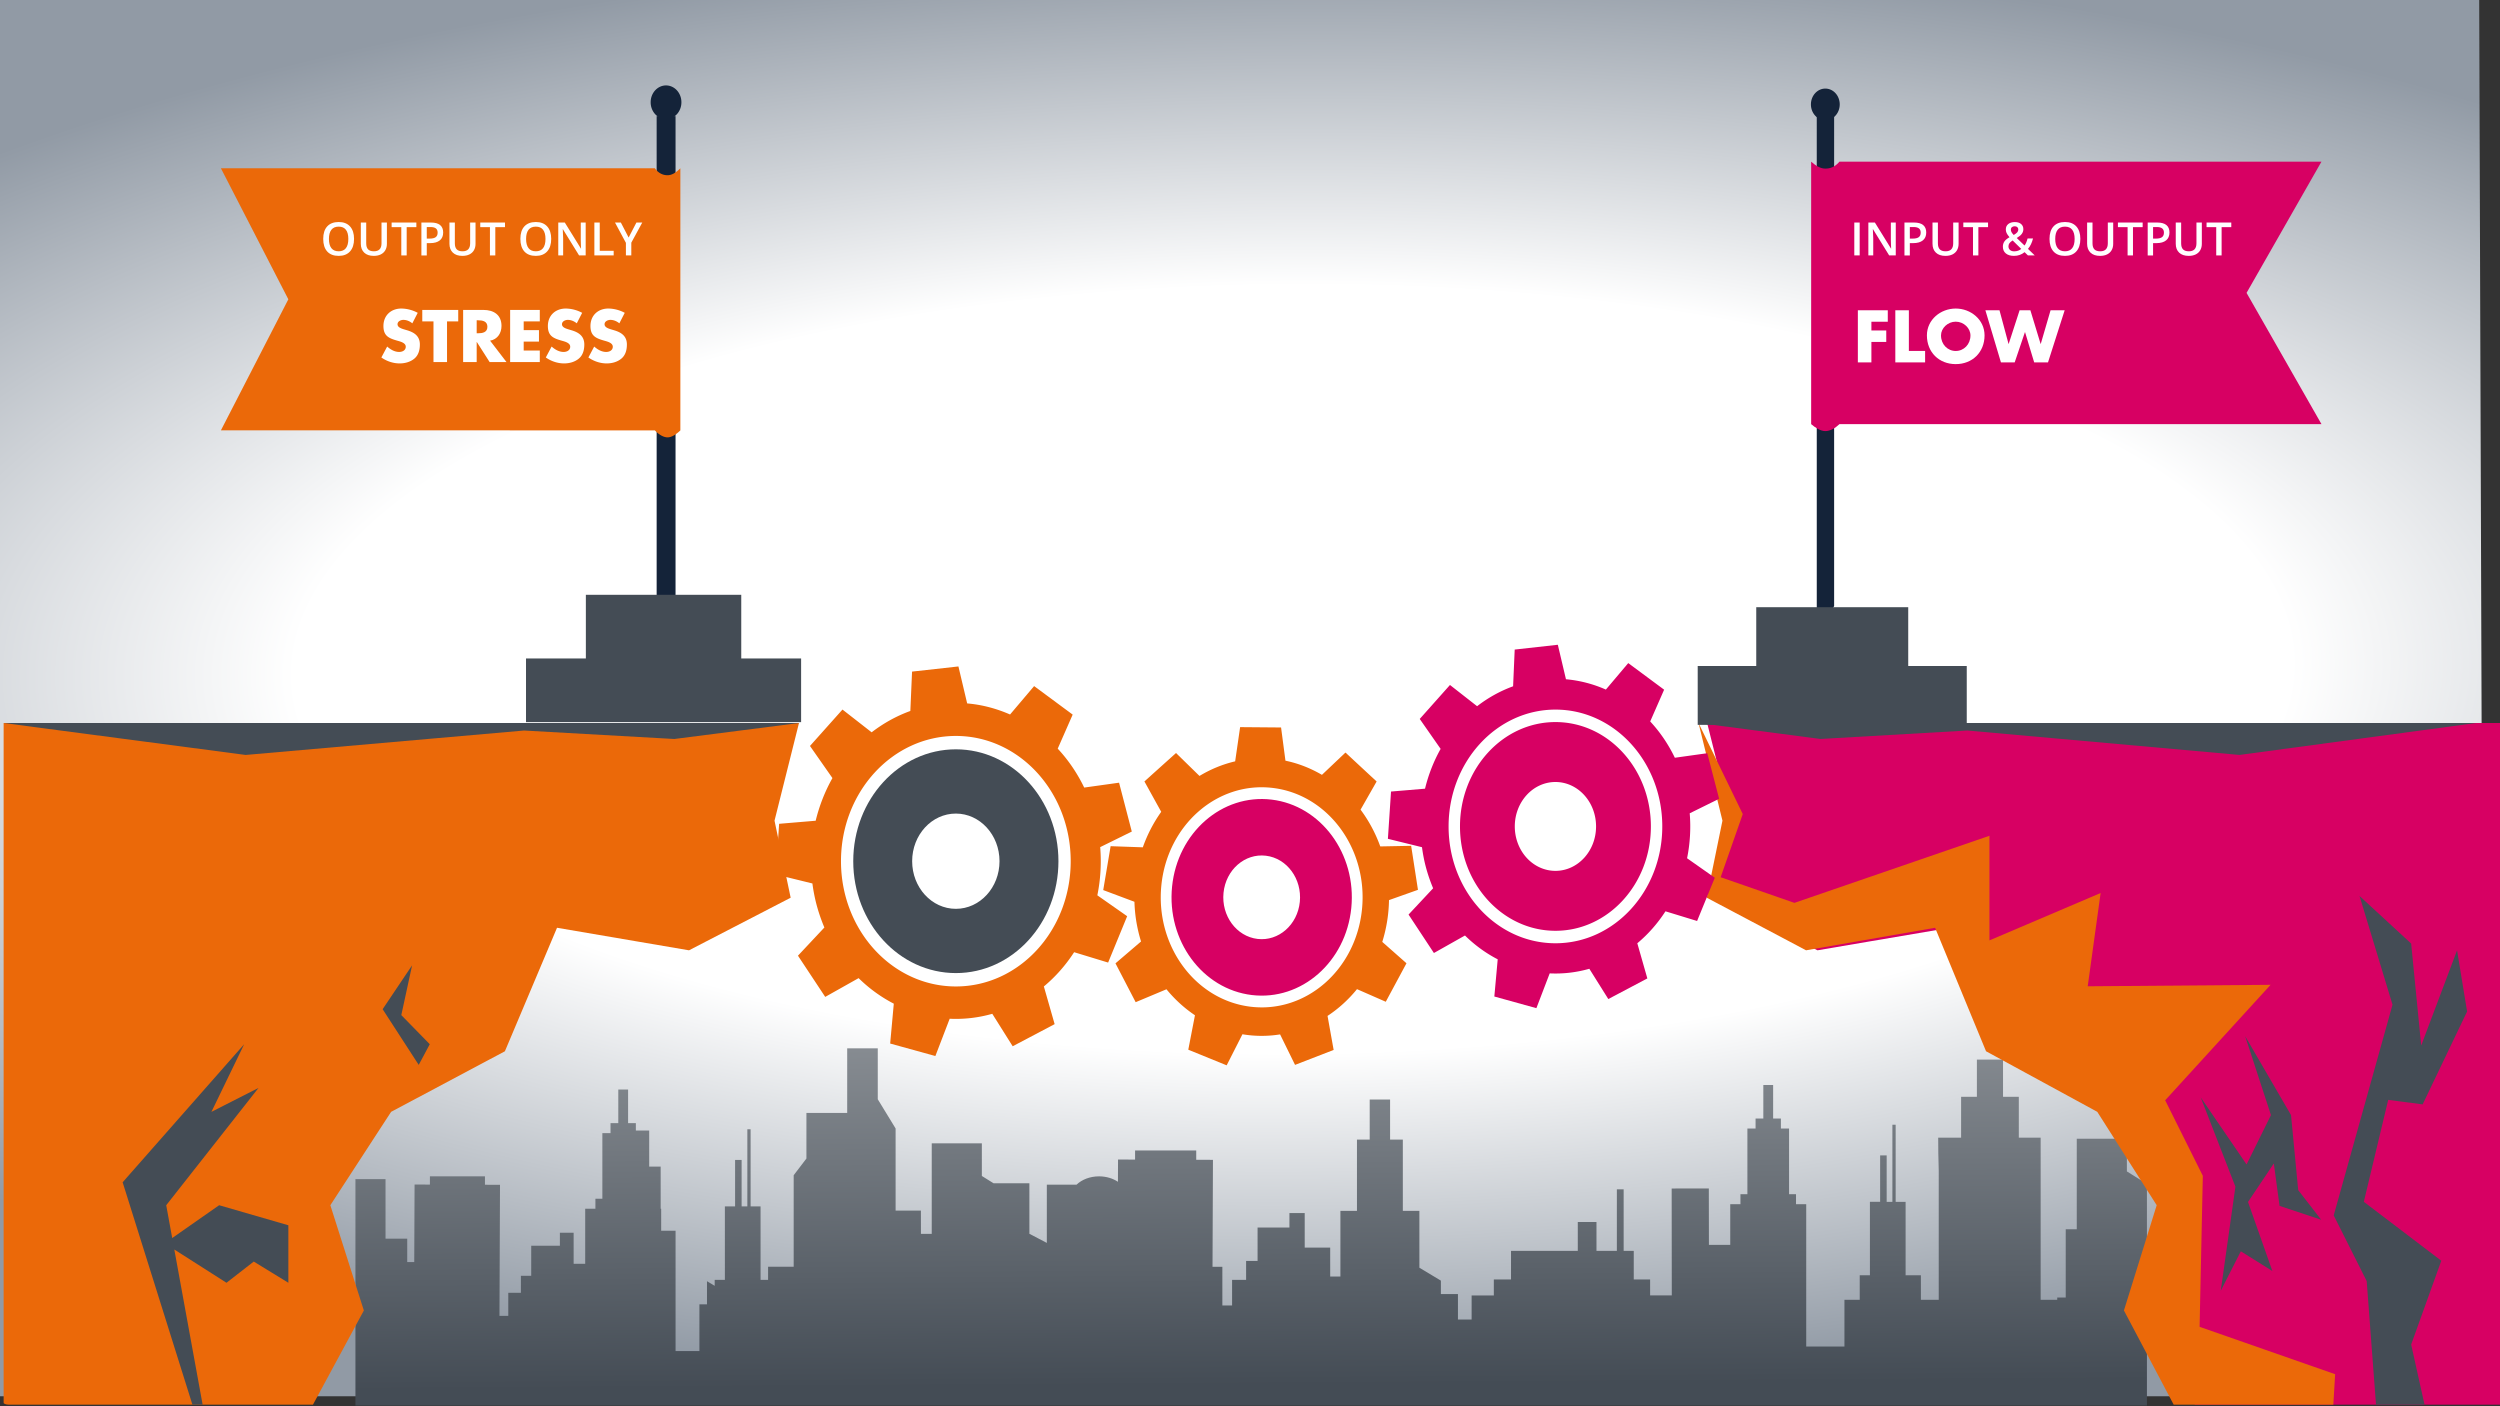
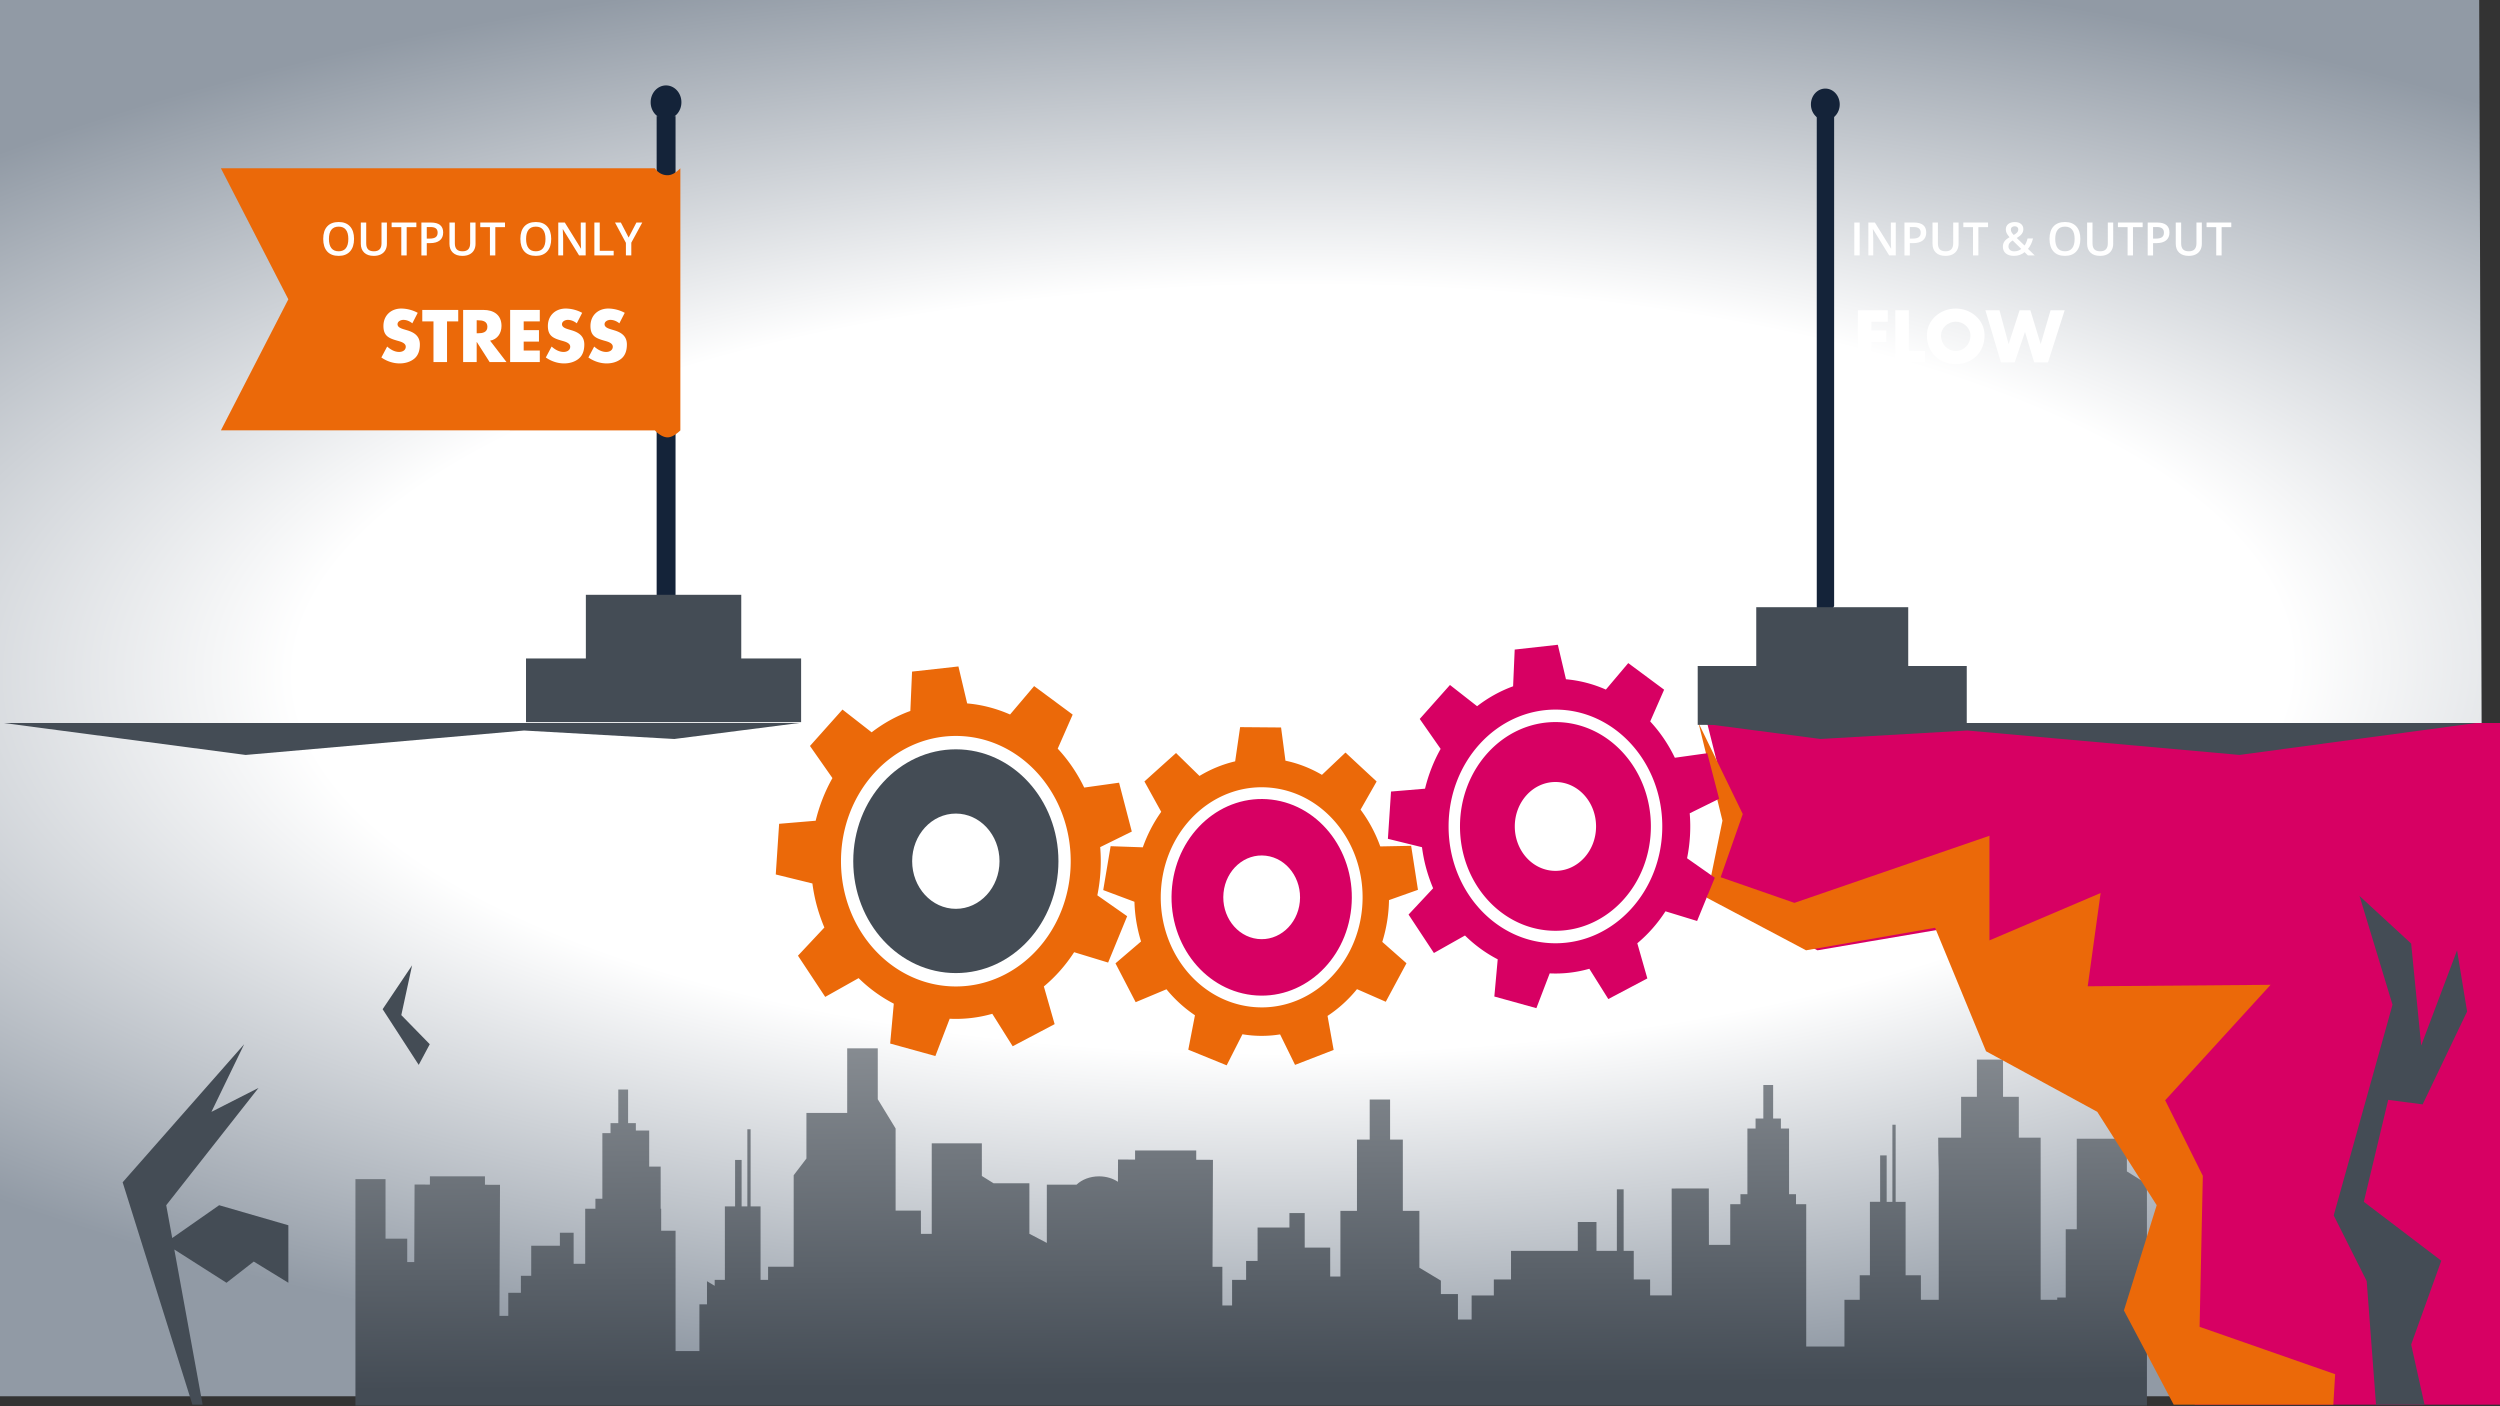
<svg xmlns="http://www.w3.org/2000/svg" width="868" height="488.25">
  <rect width="100%" height="100%" fill="#333333" stroke="none" />
  <style>.B{fill:none}.C{stroke:#ff7009}.D{stroke-miterlimit:0}.E{stroke-width:3.39}.F{stroke-dasharray:3.388, 6.776}.G{fill:#eb6909}.H{fill:#444c55}.I{fill:#d70063}.J{opacity:.999}.K{fill-rule:evenodd}</style>
  <defs>
    <clipPath id="A">
      <rect width="5685.21" height="2786.61" x="-.12" y="-5625.25" rx="11.35" ry="3.91" transform="scale(1 -1)" paint-order="stroke markers fill" class="B C D E F" />
    </clipPath>
    <clipPath id="B">
      <rect width="5685.21" height="2786.61" x="-.12" y="-5625.25" rx="11.35" ry="3.91" transform="scale(1 -1)" paint-order="stroke markers fill" class="B C D E F" />
    </clipPath>
    <clipPath>
      <rect width="9124.03" height="4472.15" x="-.19" y="-5427.15" rx="11.35" ry="3.91" transform="scale(1 -1)" stroke-width="5.44" stroke-dasharray="5.438, 10.875" paint-order="stroke markers fill" class="B C D" />
    </clipPath>
    <clipPath>
      <path d="M9123.66 0H0v1548.38h153.22v-407.25h110.51V981.01h35.74l1.64 530.35 78.12-.28v56.21h280.32v-57.41l76.67-.31-2.8-896.21h44.94v157.5h64.21v116.48h52.58v205.48h146.01v89.03h70.07V969.53h58.87v376.22h52.02v68.3h35.37v449.03h41.58v68.35h39.55v229.39h49.93v-229.39h39.53v-50.74H1496v-246.67h58.43v-288.27h2.61v-150.16h73.28V372.41h121.42v319.68h38.64v158.1l39.2-31.62v40.96h51.9v502.4h52.01v317.6h33.27v-317.6h29.16v527.49h16.64v-527.49h50.65v-502.4h38.33v89.61h130.37v625.91l64.88 114.16v312.08h207.64v441.47h155.73v-348.21l90.82-199.81v-561.59l128.79.17.16-159.17h55.01v619.11h255.21v-223.3l59.82-50.1h182.28V1174.6l88.83-62.54v398.19h151.26c26.97 34.8 68.26 57.09 114.59 57.09l1.21-.01c36.4-.29 69.51-14.36 95.07-37.26l.46 152.26 86.8-.32v62.42h311.46v-63.76l85.2-.34-2.28-731.36h50.13V684.52h49.55v175.01h71.39v129.44h58.41v228.31h162.21v98.94h77.84V1080.3h129.77V882.37h52.03v449.11h84.32v487.15h64.9v274.05h103.81v-274.05h64.93v-487.15h84.31V942.62l109.44-88.35v-92.02h86.93v-174.1h69.64v164.84h113.09v109.13h87.52v195.53h340.09v197.69h95.2v-197.69h103.8v420.97h34.59v-420.97h51.45V862.12h83.34V753h110.39l-.63 731.27 189.24.22.4-385.95 108.63.19v278.18h51.97v68.31h35.4v449.06h41.61v68.32h39.5V2192h49.93v-229.4h39.53v-68.32h41.6v-449.06h35.38v-68.31h52V403.6h194.66v319.63h77.83V890.7h51.92v502.38h52.04v317.59h33.28v-317.59h29.14v527.49h16.6v-527.49h50.67V890.7h77.82V723.23h90.9v882.99l-2.17 120.01-.55 105.6h116.69v279.57h80.38v254.32h133.11V2111.4h80.39v-279.57h111.2V723.23h84.46v15.22h43.25v466.86h56.23v619.09h255.26v-223.27l102.06-85.52V0" />
    </clipPath>
    <radialGradient id="E" cx="5004.273" cy="3133.939" fx="5004.273" fy="3133.939" r="4561.83" gradientTransform="matrix(0.143,-0.001,-5.0529275e-4,-0.055,-265.155,409.713)" gradientUnits="userSpaceOnUse">
      <stop offset="0" stop-color="#fff" />
      <stop offset=".531" stop-color="#fff" />
      <stop offset="1" stop-color="#919aa5" />
    </radialGradient>
    <clipPath id="F">
      <rect width="5685.21" height="2786.61" x="-.12" y="-5625.25" rx="11.35" ry="3.91" transform="scale(1 -1)" paint-order="stroke markers fill" class="B C D E F" />
    </clipPath>
    <clipPath id="G">
      <rect width="5685.21" height="2786.61" x="-.12" y="-5625.25" rx="11.35" ry="3.91" transform="scale(1 -1)" paint-order="stroke markers fill" class="B C D E F" />
    </clipPath>
    <clipPath id="H">
      <rect width="5685.21" height="2786.61" x="-.12" y="-5625.25" rx="11.35" ry="3.91" transform="scale(1 -1)" paint-order="stroke markers fill" class="B C D E F" />
    </clipPath>
    <clipPath id="I">
      <rect width="5685.21" height="2786.61" x="-.12" y="-5625.25" rx="11.35" ry="3.91" transform="scale(1 -1)" paint-order="stroke markers fill" class="B C D E F" />
    </clipPath>
    <clipPath id="J">
-       <rect width="5685.21" height="2786.61" x="-.12" y="-5625.25" rx="11.35" ry="3.91" transform="scale(1 -1)" paint-order="stroke markers fill" class="B C D E F" />
-     </clipPath>
+       </clipPath>
    <clipPath id="K">
      <rect width="5685.21" height="2786.61" x="-.12" y="-5625.25" rx="11.35" ry="3.91" transform="scale(1 -1)" paint-order="stroke markers fill" class="B C D E F" />
    </clipPath>
    <clipPath id="L">
      <rect width="5685.21" height="2786.61" x="-.12" y="-5625.25" rx="11.35" ry="3.91" transform="scale(1 -1)" paint-order="stroke markers fill" class="B C D E F" />
    </clipPath>
    <clipPath id="M">
      <rect width="5685.21" height="2786.61" x="-.12" y="-5625.25" rx="11.35" ry="3.91" transform="scale(1 -1)" paint-order="stroke markers fill" class="B C D E F" />
    </clipPath>
    <clipPath id="N">
      <rect width="5685.21" height="2786.61" x="-.12" y="-5625.25" rx="11.35" ry="3.91" transform="scale(1 -1)" paint-order="stroke markers fill" class="B C D E F" />
    </clipPath>
    <clipPath id="O">
      <rect width="5685.21" height="2786.61" x="-.12" y="-5625.25" rx="11.35" ry="3.91" transform="scale(1 -1)" paint-order="stroke markers fill" class="B C D E F" />
    </clipPath>
    <clipPath id="P">
      <rect width="5685.21" height="2786.61" x="-.12" y="-5625.25" rx="11.35" ry="3.91" transform="scale(1 -1)" paint-order="stroke markers fill" class="B C D E F" />
    </clipPath>
    <clipPath id="Q">
      <rect width="5685.21" height="2786.61" x="-.12" y="-5625.25" rx="11.35" ry="3.91" transform="scale(1 -1)" paint-order="stroke markers fill" class="B C D E F" />
    </clipPath>
    <clipPath id="R">
      <rect width="5685.21" height="2786.61" x="-.12" y="-5625.25" rx="11.35" ry="3.91" transform="scale(1 -1)" paint-order="stroke markers fill" class="B C D E F" />
    </clipPath>
    <clipPath id="S">
      <rect width="5685.21" height="2786.61" x="-.12" y="-5625.25" rx="11.35" ry="3.91" transform="scale(1 -1)" paint-order="stroke markers fill" class="B C D E F" />
    </clipPath>
    <clipPath id="T">
      <rect width="5685.21" height="2786.61" x="-.12" y="-5625.25" rx="11.35" ry="3.91" transform="scale(1 -1)" paint-order="stroke markers fill" class="B C D E F" />
    </clipPath>
    <linearGradient id="U" x1="482.058" y1="480.769" x2="480.097" y2="148.714" gradientUnits="userSpaceOnUse">
      <stop offset="0" stop-color="#444c55" />
      <stop offset="1" stop-color="#fff" />
    </linearGradient>
    <path id="V" d="M122.925 82.959q0 2.789-1.398 4.336-1.391 1.547-3.945 1.547-2.586 0-3.977-1.531-1.383-1.539-1.383-4.367 0-2.828 1.391-4.344 1.398-1.516 3.984-1.516 2.547 0 3.938 1.539 1.391 1.539 1.391 4.336zm-8.719 0q0 2.109.852 3.203.852 1.086 2.523 1.086 1.664 0 2.508-1.078.852-1.078.852-3.211 0-2.102-.844-3.187-.836-1.086-2.5-1.086-1.68 0-2.539 1.086-.852 1.086-.852 3.188z" />
    <path id="W" d="M134.331 77.263v7.391q0 1.266-.547 2.219-.539.945-1.57 1.461-1.023.508-2.453.508-2.125 0-3.305-1.125-1.18-1.125-1.18-3.094v-7.359h1.875v7.227q0 1.414.656 2.086.656.672 2.016.672 2.641 0 2.641-2.773v-7.211z" />
    <path id="X" d="M141.199 88.685h-1.867v-9.82h-3.359v-1.602h8.586v1.602h-3.359z" />
    <path id="Y" d="M153.87 80.717q0 1.789-1.172 2.742-1.172.953-3.336.953h-1.187v4.273h-1.867V77.263h3.289q2.141 0 3.203.875 1.07.875 1.07 2.578zm-5.695 2.125h.992q1.438 0 2.109-.5.672-.5.672-1.562 0-.984-.602-1.469-.602-.484-1.875-.484h-1.297z" />
    <path id="Z" d="M203.347 88.685h-2.289l-5.617-9.102h-.062l.039.508q.109 1.453.109 2.656v5.938h-1.695V77.263h2.266l5.602 9.055h.047q-.016-.18-.062-1.305-.047-1.133-.047-1.766v-5.984h1.711z" />
    <path id="a" d="M145.032 108.612a12.38 12.38 0 0 0-5.664-1.488c-3.624 0-6.24 2.4-6.24 6.072 0 3.504 1.944 4.272 4.896 5.112 1.008.288 2.856.744 2.856 2.064 0 1.272-1.176 1.824-2.28 1.824-1.608 0-3-.84-4.176-1.872l-2.016 3.792c1.848 1.296 4.08 2.064 6.36 2.064 1.824 0 3.72-.504 5.136-1.704 1.44-1.224 1.872-3.072 1.872-4.872 0-2.928-1.944-4.2-4.464-4.944l-1.2-.36c-.816-.264-2.088-.672-2.088-1.728 0-1.008 1.152-1.512 2.016-1.512 1.152 0 2.256.48 3.12 1.2z" />
  </defs>
  <path d="M-4.352 484.781L-4.556-2.799h865.318l1.64 487.581" fill="url(#E)" />
  <path d="M745.405 488H123.409v-78.609h10.446v20.675h7.534v8.13h2.437l.112-26.925 5.326.017v-2.854h19.111v2.915l5.227.019-.191 45.499h3.064v-7.996h4.378v-5.914h3.584v-10.434h9.954v-4.52h4.776v10.779h4.014v-19.101h3.546v-3.468h2.411v-22.797h2.835v-3.47h2.696v-11.646h3.404v11.646h2.695v2.576h4.63v12.523h3.983v14.635h.178v7.623h4.996v41.791h8.278v-16.23h2.634v-8.027l2.672 1.605v-2.08h3.538V418.86h3.546v-16.124h2.268v16.124h1.988v-26.78h1.134v26.779h3.453v25.506h2.613v-4.549h8.888v-31.777l4.423-5.796V386.4h14.155v-22.414h10.617v17.678l6.192 10.144v28.511l8.78-.01.013 8.081h3.75v-31.431h17.399v11.337l4.078 2.543h12.427v17.528l6.056 3.175v-20.215h10.312c1.839-1.767 4.653-2.898 7.812-2.898h.083c2.482.017 4.739.729 6.481 1.892l.034-7.73 5.917.02v-3.169h21.234v3.237l5.808.02-.155 37.13h3.418v13.426h3.378v-8.885h4.867v-6.571h3.982v-11.592h11.059v-5.023h5.307v11.977h8.847v10.049h3.547v-22.801h5.748v-24.732h4.424v-13.913h7.077v13.913h4.426v24.732h5.748v19.741l7.461 4.485v4.672h5.927v8.839h4.748v-8.369h7.71v-5.54h5.967v-9.927h23.185V424.27h6.49v10.036h7.076v-21.372h2.358v21.372h3.507v9.927h5.682v5.54h7.526l-.044-37.125 12.901-.014.031 19.594 7.406-.011v-14.123h3.543v-3.468h2.413v-22.798h2.837v-3.469h2.693v-11.646h3.404v11.646h2.695v3.469h2.836v22.798h2.412v3.468h3.545v49.413h13.271v-16.226h5.306v-8.502h3.54v-25.504h3.548v-16.123h2.269v16.124h1.987v-26.78h1.132v26.78h3.454v25.505h5.306v8.502h6.197v-44.828l-.148-6.093-.039-5.361h7.955v-14.193h5.48v-12.911h9.074v12.911h5.481v14.193h7.581v56.282h5.758v-.773h2.949v-23.702h3.833v-31.43h17.402v11.335l6.958 4.342V488" fill="url(#U)" class="J" />
  <g transform="matrix(.151 0 0 -.165 1.264 956.064)">
-     <path d="M1772.51 4067.43l37.1-162.1-193.07-91.43-40.64-19.27-113.1 17.67-190.4 29.77-119.85-259.87-257.74-125.58-3.91-1.9-139.71-196.48 77.06-221.5-155.82-263.85-182.18-98.24 47.55-257.5-100.03-173.6H-.02v2029.38h1828.78l-56.25-205.5" clip-path="url(#F)" class="G" />
    <g class="H">
      <path d="M495.46 3258.24l-107.86-69.03-13.77 69.03 212.24 246.89-108.32-50.44 75.3 142.34-279.43-290.52 216.63-631.86-97.83 490.4 119.98-70.01 62.7 44.63 79.56-44.63v121.01l-159.2 42.19" clip-path="url(#O)" />
-       <path d="M-.02 4272.93l556.45-67.2 640.14 51.39 345.48-17.8 286.71 33.6H-.02" clip-path="url(#Q)" />
+       <path d="M-.02 4272.93l556.45-67.2 640.14 51.39 345.48-17.8 286.71 33.6" clip-path="url(#Q)" />
      <path d="M939.16 3763.03l-67.74-92.3 82.98-117.19 25.4 43.49-65.43 61.26 24.8 104.74" clip-path="url(#P)" />
    </g>
  </g>
  <path d="M5684.98 4272.94V2243.56h-428.02l-5.88 10.46-91.87 163.13 46.46 257.53-178.1 98.26-152.32 263.82 75.34 221.52L4814 3454.74l-3.8 1.93-252 125.56-117.15 259.83-186.16-29.72-110.56-17.7-39.72 19.32-188.74 91.41 36.26 162.07-55 205.5h1787.85" clip-path="url(#S)" transform="matrix(.155 0 0 -.165 -11.34 956.064)" class="I" />
  <g transform="matrix(.151 0 0 -.165 1.264 956.064)">
    <path d="M5588.46 2360.58l-24.73-117.02h-306.77l-97.75 173.6 46.46 257.52-178.1 98.26-152.32 263.82 75.34 221.52L4814 3454.74l-3.8 1.93-252 125.56-117.15 259.83-186.16-29.72-110.56-17.7-39.72 19.32-188.74 91.41 36.26 162.07-55 205.5 101.7-191.54-50.85-132.97 169.59-53.96 448.49 141.2v-220.15l255.61 99.7-29.68-196.28 420.5 3.11-242.4-243 86.57-158.9-7.42-317.78 311.66-99.7-25.6-395.6 159.17-21.87 94-124.62" clip-path="url(#K)" class="G" />
    <g class="H">
      <path d="M5684.97 4272.95l-544-67.2-625.8 51.4-337.75-17.8-280.28 33.6h1787.83" clip-path="url(#T)" />
      <path d="M5097.88 3078.18l33.7 219.09-79.87 188 105.53-141.23 56.07 103.85-59.36 166.16 105.54-166.16 16.49-157.85 52.77-62.31-95.65 29.07-13.2 89.32-59.35-81 56.06-145.4-72.56 41.54-46.17-83.08" clip-path="url(#J)" />
      <path d="M5591.76 2555.13L5459 2788.36l-25.54 310.22-75.85 138.24 135.22 443.34-75.85 228.82 118.73-100.1 23.08-214.53 82.45 200.23 23.09-128.72-102.24-195.45-79.15 9.54-56.07-214.52 178.1-123.95-69.26-176.38 42.87-176.38 52.77-52.44-39.58-181.15" clip-path="url(#I)" />
    </g>
  </g>
  <path d="M331.887 342.498c-22.044 0-39.895-19.466-39.895-43.489 0-24.01 17.851-43.488 39.895-43.488 22.01 0 39.861 19.478 39.861 43.488 0 24.023-17.851 43.489-39.861 43.489zm50.101-48.377l10.971-5.402-4.418-16.967-12.106 1.692a50.219 54.728 0 0 0-9.195-13.513l5.194-11.821-13.389-9.898-8.352 9.861c-4.721-2.07-9.735-3.405-14.895-3.847l-3.035-12.837-16.097 1.788-.596 13.671a51.36 55.971 0 0 0-13.433 7.411l-10.128-7.902L281.223 259l7.801 11.147a50.95 55.524 0 0 0-5.822 14.812l-12.691 1.065-1.169 17.591 12.725 3.124a50.121 54.621 0 0 0 1.382 7.154 52.305 57.001 0 0 0 2.776 8.133l-9.172 9.788 9.465 14.308 11.589-6.517a50.701 55.254 0 0 0 12.219 8.869l-1.259 13.843 15.693 4.337 4.968-12.948a49.779 54.249 0 0 0 14.793-1.715l7.082 11.27 14.568-7.68-3.743-13.083a50.121 54.621 0 0 0 10.509-11.895l11.803 3.601 6.61-16.097-10.354-7.252a49.942 54.426 0 0 0 .99-16.734" class="G" />
  <path d="M331.873 315.547c-8.382 0-15.172-7.4-15.172-16.537 0-9.132 6.79-16.538 15.172-16.538 8.372 0 15.159 7.406 15.159 16.538 0 9.137-6.787 16.537-15.159 16.537zm.011-55.383c-19.687 0-35.636 17.397-35.636 38.847 0 21.461 15.949 38.843 35.636 38.843 19.667 0 35.606-17.381 35.606-38.843 0-21.45-15.939-38.847-35.606-38.847" class="H" />
  <g transform="matrix(.151 0 0 -.165 1.264 956.064)" class="I">
    <path d="M3568.2 3809.47c-135.8 0-245.78 110.04-245.78 245.85 0 135.73 109.97 245.84 245.78 245.84 135.6 0 245.57-110.1 245.57-245.84 0-135.8-109.97-245.85-245.57-245.85zm308.66 273.48l67.6 30.53-27.23 95.92-74.58-9.56a309.22 309.22 0 0 1-56.65 76.39l32 66.83-82.49 55.96-51.45-55.75a311.19 311.19 0 0 1-91.76 21.74l-18.7 72.58-99.17-10.11-3.67-77.29a316.35 316.35 0 0 1-82.76-41.9l-62.4 44.67-69.53-71.47 48.07-63.02a313.74 313.74 0 0 1-35.88-83.73l-78.19-6.02-7.2-99.44 78.4-17.67c1.94-13.5 4.7-27 8.52-40.43a321.2 321.2 0 0 1 17.1-46l-56.5-55.32 58.3-80.9 71.4 36.85a312.45 312.45 0 0 1 75.28-50.14l-7.75-78.25 96.67-24.52 30.61 73.2a306.92 306.92 0 0 1 91.14 9.7l43.63-63.71 89.75 43.41-23.07 73.97a308.42 308.42 0 0 1 64.76 67.24l72.72-20.36 40.71 91-63.77 41a307.9 307.9 0 0 1 6.09 94.6" clip-path="url(#G)" />
    <path d="M3568.11 3961.82a93.45 93.45 0 0 0-93.47 93.5c0 51.62 41.84 93.49 93.47 93.49 51.6 0 93.39-41.87 93.39-93.5 0-51.65-41.8-93.49-93.39-93.49zm.08 313.1c-121.29 0-219.55-98.36-219.55-219.6 0-121.34 98.26-219.6 219.55-219.6 121.16 0 219.36 98.26 219.36 219.6 0 121.24-98.2 219.6-219.36 219.6" clip-path="url(#H)" />
  </g>
  <path d="M434.243 349.535c-19.253-2.304-33.131-21.17-31.017-42.152 2.113-20.971 19.418-36.117 38.67-33.814 19.224 2.3 33.101 21.178 30.988 42.15-2.114 20.981-19.418 36.117-38.641 33.817zm48.015-37.016l10.058-3.573-2.365-15.28-10.723.211a44.126 48.087 0 0 0-6.841-12.763l5.575-9.782-10.822-10.045-8.163 7.74c-3.942-2.302-8.203-3.992-12.67-4.916l-1.521-11.53-14.217-.121-1.723 11.879a45.151 49.205 0 0 0-12.385 5.069l-8.15-7.959-10.969 9.862 5.833 10.552a44.728 48.744 0 0 0-6.389 12.327l-11.178-.396-2.568 15.243 10.839 4.058a44.343 48.324 0 0 0 .578 6.393 45.937 50.062 0 0 0 1.71 7.394l-8.873 7.59 7.008 13.486 10.696-4.481a44.58 48.583 0 0 0 9.891 9.023l-2.317 11.958 13.325 5.427 5.478-10.79a43.824 47.758 0 0 0 13.072.048l5.193 10.584 13.4-5.187-2.119-11.817a44.043 47.997 0 0 0 10.227-9.291l9.992 4.38 7.189-13.369-8.404-7.415a43.878 47.818 0 0 0 2.337-14.512" class="G" />
  <path d="M436.604 325.995c-7.321-.876-12.601-8.049-11.796-16.029s7.386-13.736 14.707-12.86c7.313.875 12.588 8.053 11.785 16.029s-7.382 13.734-14.695 12.86zm4.883-48.371c-17.195-2.058-32.656 11.47-34.543 30.204-1.889 18.745 10.512 35.593 27.707 37.651 17.177 2.055 32.627-11.461 34.516-30.206 1.887-18.734-10.503-35.594-27.68-37.649" class="I" />
  <g transform="matrix(.151 0 0 -.165 1.264 956.064)" fill="#142339" class="K">
    <path d="M4168.43 5553.74h40.48V4519.06l-.18-.33-.02-.02-.2-.38-.06-.1-.16-.24-.16-.26-.04-.1-.25-.34-.49-.7-.24-.35-.26-.33-.15-.17-.1-.19-.25-.3-.02-.02-.26-.3-.1-.15-.18-.18-.22-.27-.06-.05-.28-.3-.05-.06-.24-.23-.18-.2-.1-.08-.32-.32h-.02l-.29-.3-.15-.1-.15-.16-.33-.26-.33-.3-.11-.1-.22-.16-.27-.22-.05-.04-.34-.25-.07-.05-.26-.18-.24-.2-.1-.06-.35-.24-.04-.02-.31-.2-.21-.14-.17-.1-.36-.22-.38-.22-.15-.1-.24-.12-.3-.19h-.05l-.4-.23-.1-.04-.28-.15-.28-.13-.1-.05-.39-.17-.05-.02-.36-.15-.22-.1-.17-.06-.4-.15-.03-.02-.38-.14-.2-.07-.23-.05-.38-.14-.02-.01-.44-.14-.12-.04-.28-.07-.35-.1h-.05l-.44-.15-.1-.02-.35-.06-.27-.05-.16-.04-.43-.06-.02-.01-.4-.1-.24-.03-.22-.03-.44-.06-.01-.01-.46-.04-.17-.02-.3-.03-.36-.03h-.05l-.48-.06h-.11l-.67-.04-.14-.02-.47-.01h-.04l-.41-.01-.27-.01-.2-.02h-.77l-.34.02h-.58l-.12.02h-.17l-.3.01-.2.02h-.08l-.3.02-.27.02h-.03l-.3.01-.29.04h-.03l-.26.03-.3.01-.1.02-.18.02-.3.04h-.16l-.11.03-.3.03-.24.04-.02.02-.3.01-.3.09-.26.05-.31.04-.26.06-.3.04-.14.02-.12.03-.29.1-.2.03-.05.01-.28.09-.25.07-.3.08-.27.08-.04.01-.21.08-.28.09-.08.02-.16.07-.28.07-.17.04-.1.03-.24.14-.27.1-.27.06-.26.13-.24.13-.27.1-.06.04-.18.07-.25.12-.15.06-.1.03-.25.14-.25.14-.24.13-.25.13-.23.16-.24.14-.25.15-.24.15-.92.61-.22.13-.01.03-.23.16-.23.14-.22.18-.23.18-.2.16-.24.17V5553.8" clip-path="url(#M)" />
    <path d="M4188.69 5607.93c18.28 0 33.1-14.91 33.1-33.3 0-18.4-14.82-33.31-33.1-33.31a33.22 33.22 0 0 0-33.14 33.3c0 18.4 14.84 33.3 33.14 33.3" clip-path="url(#N)" />
  </g>
-   <path d="M4903.18 5289.54l124.44 149.38h-800.73c-7.83-6.41-15.95-7.92-23.5-7.92-7.85 0-15.55 3.02-23.52 7.92V5140.1c6.7-3.95 15.67-7.93 23.5-7.93 7.86 0 16.26 3.22 23.52 7.93h267.65v.05h533.08l-124.44 149.38" clip-path="url(#R)" transform="matrix(.209 0 0 -.305 -244.76 1714.994)" class="I" />
  <path d="M4513.86 4392.86v-123.77h-618.63v123.77h134.6v123.77h349.45v-123.77h134.58" clip-path="url(#L)" transform="matrix(.151 0 0 -.165 1.264 956.064)" class="H" />
  <g fill="#142339" class="K">
    <path d="M234.519 40.328h-6.531v170.608l.034.049.034.061.011.024.034.037.023.049v.024l.046.049.08.124.046.049.034.049.023.037.023.024.034.049h.011l.046.061.011.024.034.024.034.049h.011l.046.061.011.012.046.036.023.037.011.012.057.049.057.049.023.024.023.024.046.049.057.037.023.024.034.024.046.036v.012l.068.037v.024l.057.024.034.037h.023l.057.049.057.037.034.024.023.012.057.036.068.049.023.012.034.024.046.024h.011l.068.049h.011l.046.024.046.024.023.012.068.024v.012l.068.024.034.024h.023l.068.036.068.024.034.024h.034l.057.037.08.024h.023l.046.024.057.012.08.024h.023l.057.024.034.012.034.012.068.012.068.024h.034l.034.012.08.012.068.012h.034l.046.024h.068l.08.012h.023l.114.012h.011l.08.012h.579l.046-.012h.102l.046-.024h.102l.011-.012h.034l.046-.012h.046l.046-.024h.046l.046-.012.046-.024h.046l.057-.024h.034l.057-.024h.034l.046-.024.034-.012h.011l.046-.024.046-.012.046-.024h.046l.011-.012.034-.024.046-.012h.011l.023-.024.046-.012h.034l.011-.024.046-.024.046-.012.034-.012.046-.024.046-.024.034-.024h.011l.034-.024.046-.024h.023l.011-.024.046-.024.034-.012.046-.024.034-.024.034-.024.046-.024.046-.024.034-.024.148-.098.034-.024.046-.036.034-.024.034-.024.034-.024.034-.024.034-.036V40.328" />
    <path d="M231.248 29.658a5.35 5.83 0 0 0-5.338 5.855 5.35 5.83 0 0 0 5.338 5.842 5.35 5.83 0 0 0 5.338-5.842 5.35 5.83 0 0 0-5.338-5.855" />
  </g>
  <path d="M100.107 103.915l-23.41-45.49h150.682a5.477 6.189 0 0 0 4.415 2.414c1.479 0 2.936-.916 4.426-2.414v91.017c-1.26 1.201-2.947 2.414-4.415 2.414-1.479 0-3.067-.99-4.426-2.414h-50.381v-.024H76.697l23.41-45.49" class="G" />
  <g fill="#fff">
    <use href="#V" />
    <use href="#W" />
    <use href="#X" />
    <use href="#Y" />
    <use href="#W" x="30.774" />
    <use href="#X" x="30.773" />
    <use href="#V" x="68.453" />
    <use href="#Z" />
    <path d="M206.363 88.685V77.263h1.867v9.82h4.836v1.602zm11.898-6.211l2.703-5.211h2.031l-3.805 6.992v4.43h-1.875v-4.367l-3.789-7.055h2.031zm425.551 6.211V77.263h1.867v11.422z" />
    <use href="#Z" x="454.863" />
    <use href="#Y" x="514.918" />
    <use href="#W" x="545.692" />
    <use href="#X" x="545.691" />
    <path d="M698.171 79.724q0 .492.258.93.266.438.734.93.883-.5 1.234-.93.359-.437.359-.977 0-.508-.344-.812-.336-.305-.898-.305-.617 0-.984.32-.359.313-.359.844zm1.164 7.539q1.43 0 2.445-.836l-2.992-2.945q-.828.531-1.141 1-.312.461-.312 1.055 0 .766.539 1.25.547.477 1.461.477zm-3.937-1.602q0-1.023.5-1.781.5-.766 1.805-1.516-.742-.867-1.016-1.461-.266-.602-.266-1.242 0-1.187.844-1.875.852-.687 2.281-.687 1.383 0 2.172.672.789.664.789 1.797 0 .891-.531 1.617-.523.727-1.758 1.453l2.703 2.609q.633-.836 1.055-2.453h1.891q-.547 2.219-1.75 3.617l2.352 2.273h-2.367l-1.164-1.133q-.797.641-1.703.969-.898.32-1.992.32-1.797 0-2.82-.852-1.023-.852-1.023-2.328z" />
    <use href="#V" x="599.371" />
    <use href="#W" x="599.371" />
    <use href="#X" x="599.37" />
    <use href="#Y" x="599.371" />
    <use href="#W" x="630.145" />
    <use href="#X" x="630.144" />
  </g>
  <g class="J">
    <g fill="#fff">
      <use href="#a" />
      <path d="M155.208 111.588h3.888v-3.984h-12.48v3.984h3.888V125.7h4.704zm14.952 6.696c2.568-.456 3.96-2.616 3.96-5.112 0-3.864-2.712-5.568-6.288-5.568H160.8V125.7h4.704v-6.96h.048l4.44 6.96h5.856zm-4.656-7.08h.456c1.536 0 3.264.288 3.264 2.256s-1.728 2.256-3.264 2.256h-.456zm21.912.384v-3.984H177.12V125.7h10.296v-3.984h-5.592v-3.12h5.304v-3.984h-5.304v-3.024z" />
      <use href="#a" x="57.096" />
      <use href="#a" x="71.88" />
    </g>
    <path d="M182.63 228.618v22.104h95.515v-22.104h-20.78v-22.101H203.41v22.104h-20.78" class="H" />
    <g class="G">
      <g transform="matrix(.153 0 0 -.153 .003 921.015)">
-         <path d="M477.75 2815.4l194.68-42.5-182.18-98.25z" clip-path="url(#B)" />
        <path d="M537.8 2417.16l-100.03-173.6h-226.8l266.78 203.24 12.5 227.85 47.55-257.5" clip-path="url(#A)" />
      </g>
    </g>
    <g fill="#fff" class="J">
      <path d="M655.437 111.709v-3.984h-10.392v18.096h4.704v-7.104h5.16v-3.984h-5.16v-3.024zm7.32-3.984h-4.704v18.096h10.344v-3.984h-5.64zm16.272-.6c-5.208 0-10.008 3.84-10.008 9.312 0 5.856 4.2 9.984 10.008 9.984s10.008-4.128 10.008-9.984c0-5.472-4.8-9.312-10.008-9.312zm0 4.56c2.808 0 5.112 2.28 5.112 4.776 0 3.12-2.304 5.4-5.112 5.4s-5.112-2.28-5.112-5.4c0-2.496 2.304-4.776 5.112-4.776zm15.192-3.96h-4.896l5.4 18.096h4.776l3.552-10.488h.048l3.168 10.488h4.8l5.784-18.096h-4.896l-3.408 11.688h-.048l-3.552-11.688h-3.744l-3.792 11.688h-.048z" />
    </g>
  </g>
</svg>